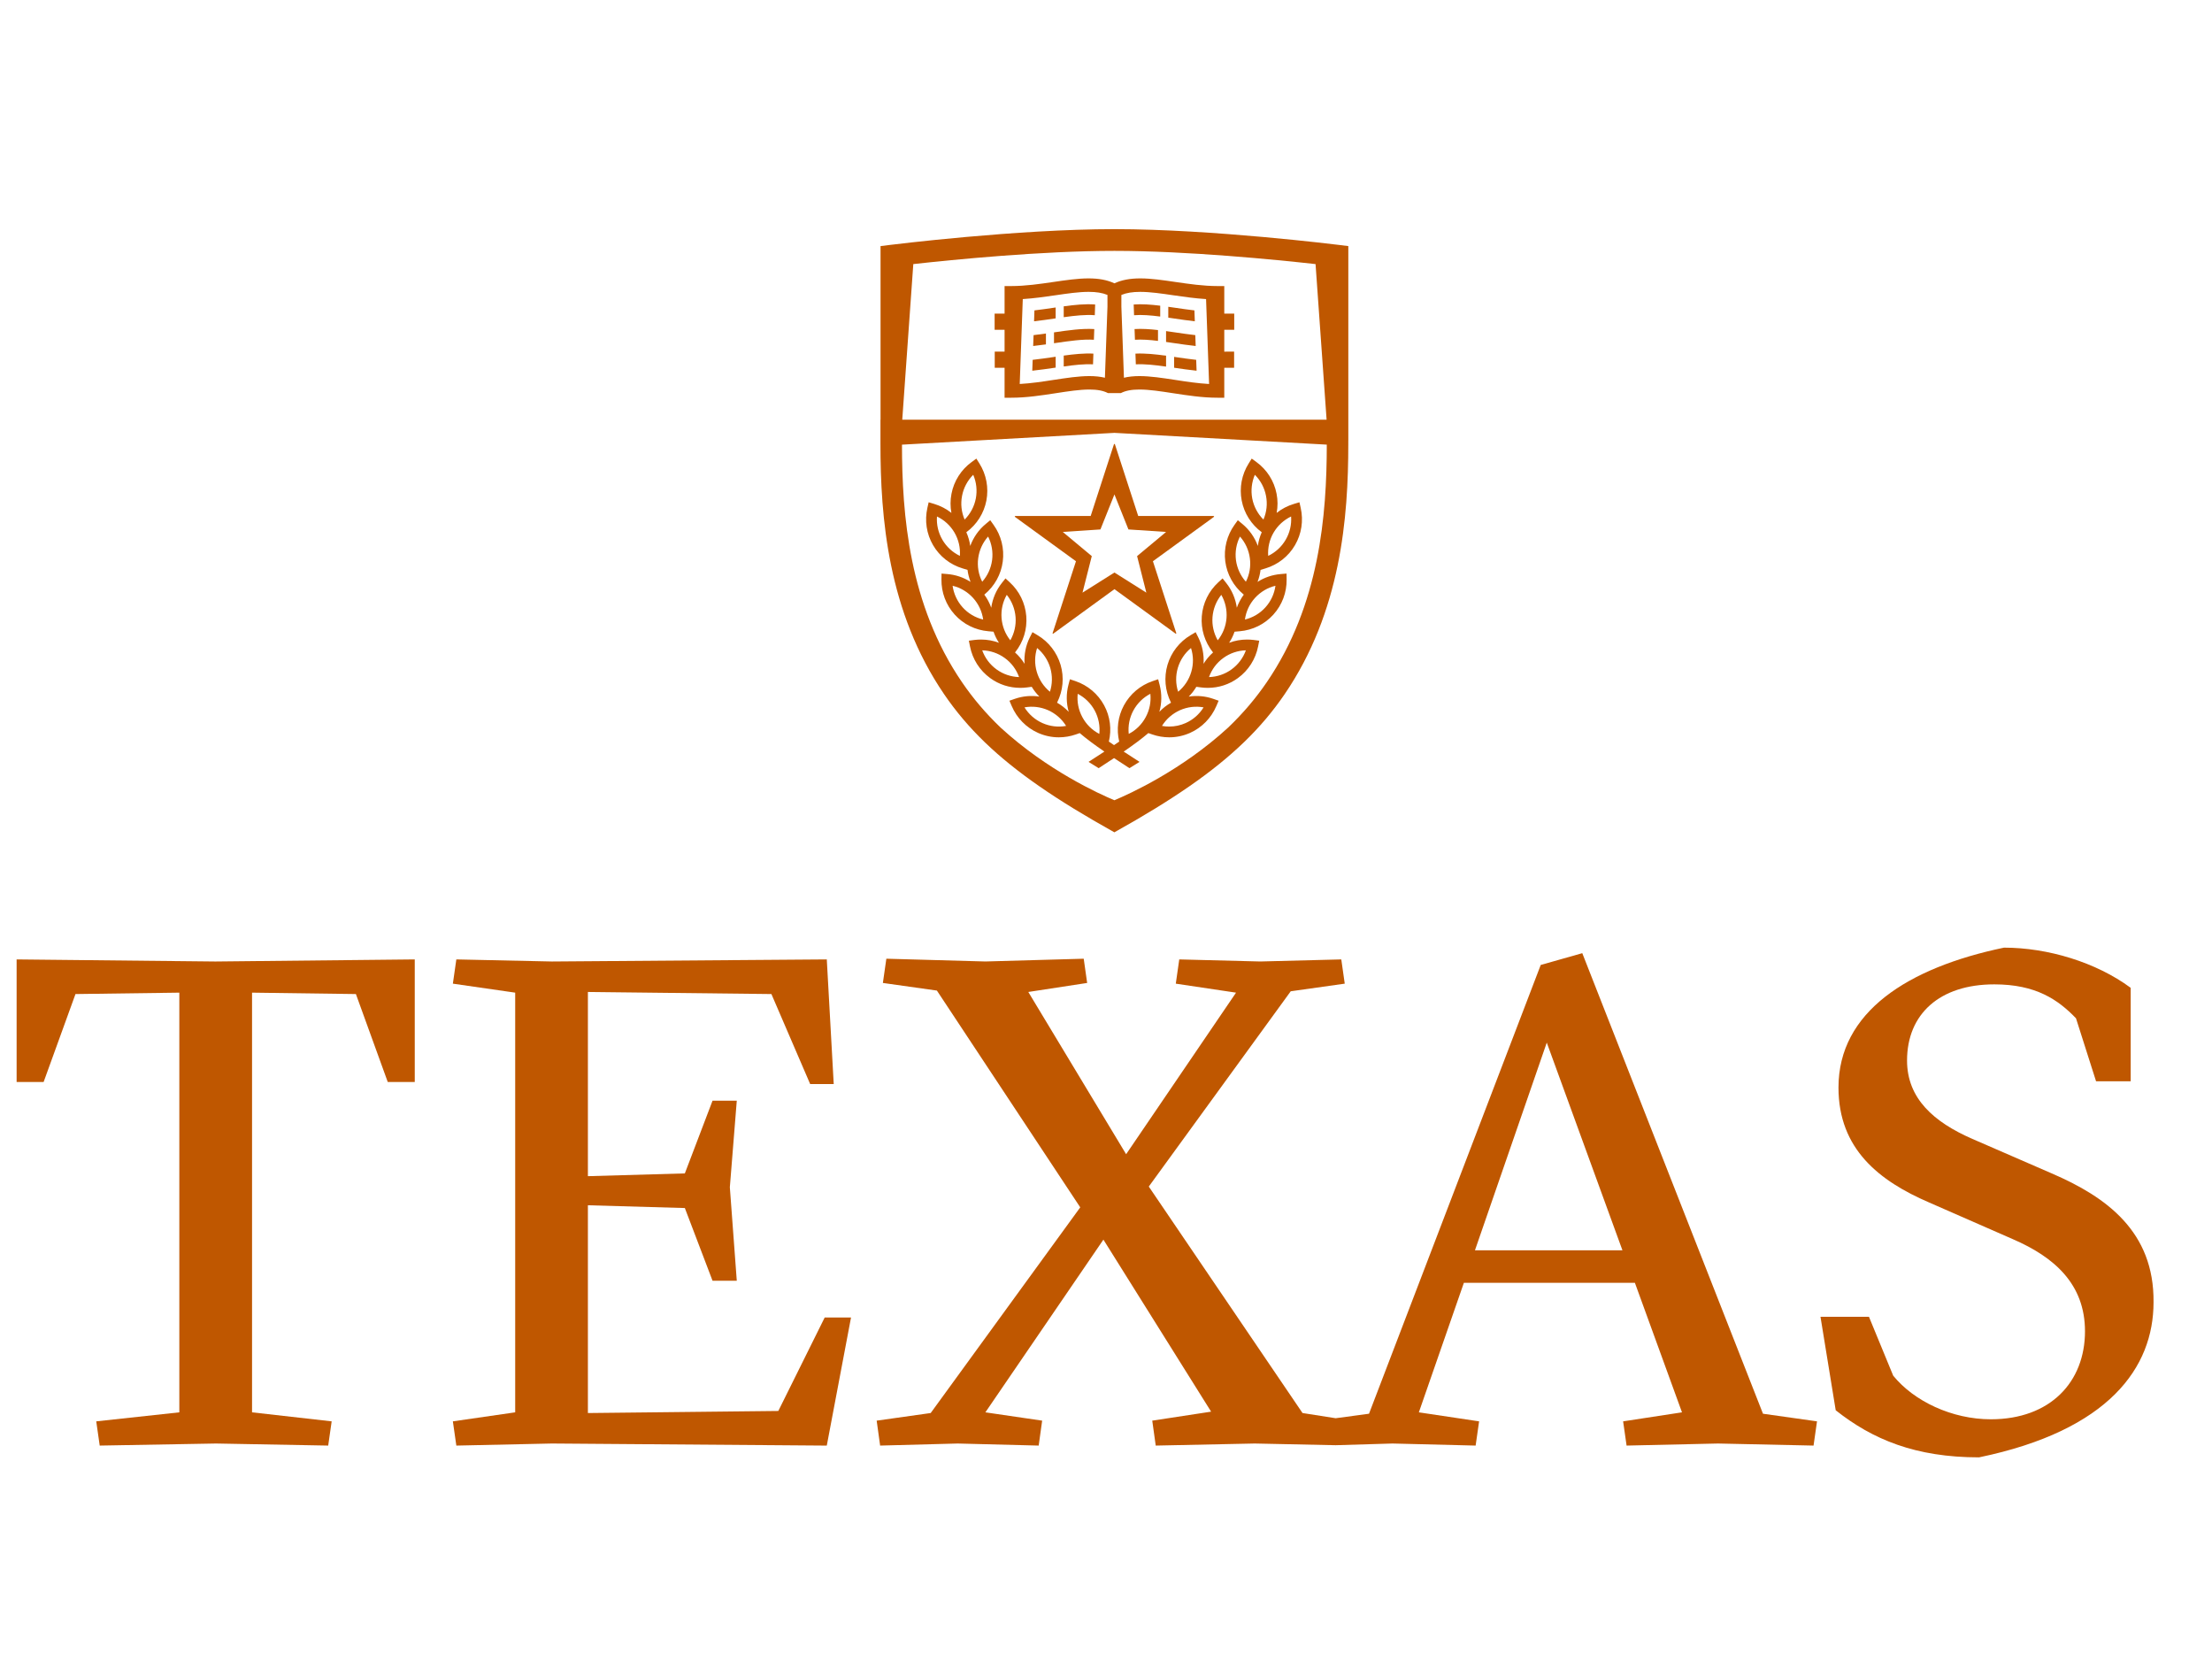
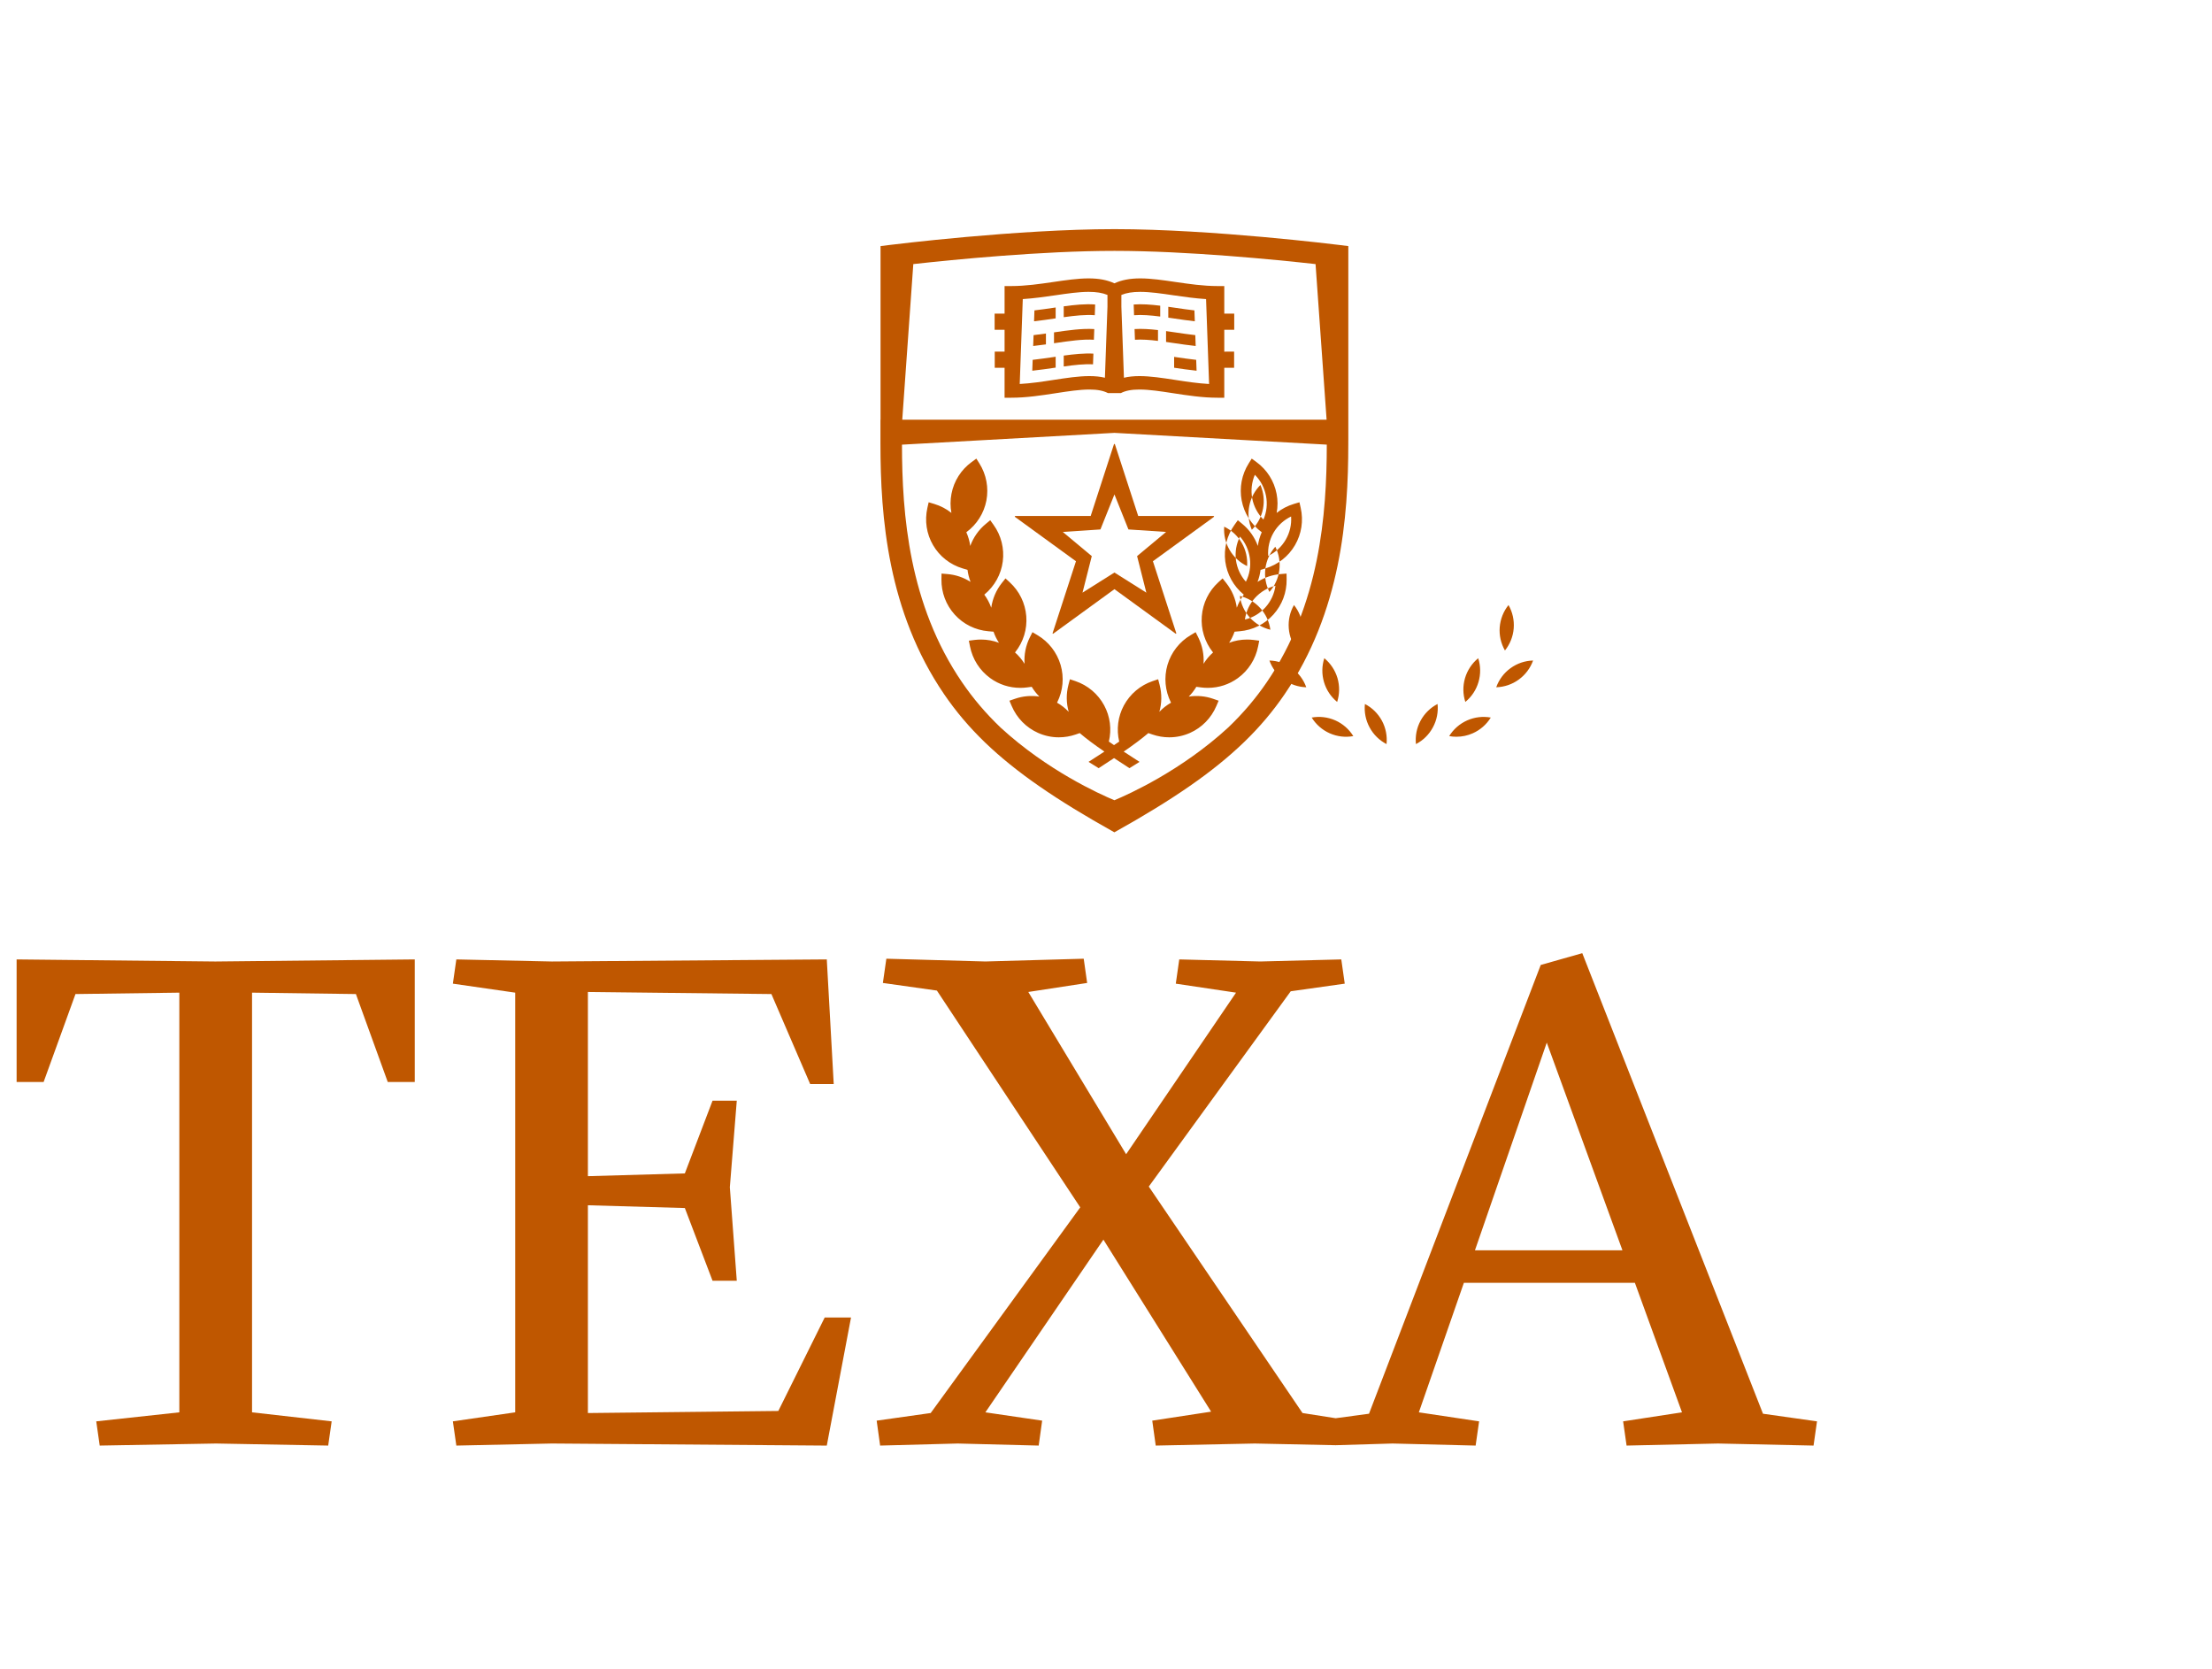
<svg xmlns="http://www.w3.org/2000/svg" viewBox="60 72 264 146" height="289.713" width="384" xml:space="preserve" id="svg2" version="1.1">
  <defs id="defs6">
    <clipPath id="clipPath20" clipPathUnits="userSpaceOnUse">
      <path id="path18" d="M 0,217.285 H 288 V 0 H 0 Z" />
    </clipPath>
  </defs>
  <g transform="matrix(1.333,0,0,-1.333,0,289.713)" id="g10">
    <path id="path12" style="fill:#bf5700;fill-opacity:1;fill-rule:nonzero;stroke:none" d="m 144.767,144.723 h 0.047 v 0.015 h -0.047 z" />
    <g id="g14">
      <g clip-path="url(#clipPath20)" id="g16">
        <g transform="translate(155.517,153.75)" id="g22">
          <path id="path24" style="fill:#bf5700;fill-opacity:1;fill-rule:nonzero;stroke:none" d="m 0,0 v 1.445 h -0.891 v 2.469 h -0.603 c -1.274,0 -2.541,0.186 -3.77,0.365 -1.119,0.164 -2.177,0.321 -3.154,0.321 -0.918,0 -1.678,-0.145 -2.309,-0.442 -0.63,0.297 -1.39,0.442 -2.308,0.442 -0.977,0 -2.035,-0.157 -3.154,-0.321 -1.227,-0.179 -2.497,-0.365 -3.772,-0.365 h -0.601 V 1.445 h -0.891 V 0 h 0.891 v -1.957 h -0.881 v -1.445 h 0.881 v -2.68 h 0.601 c 1.363,0 2.699,0.207 3.992,0.406 1.092,0.168 2.123,0.328 3.004,0.328 0.711,0 1.244,-0.103 1.658,-0.318 h 1.161 c 0.414,0.215 0.947,0.318 1.656,0.318 0.883,0 1.914,-0.16 3.006,-0.328 1.293,-0.199 2.63,-0.406 3.99,-0.406 h 0.603 v 2.68 h 0.881 v 1.445 H -0.891 V 0 Z m -16.152,-4.484 c -1,-0.157 -2.03,-0.311 -3.053,-0.368 l 0.273,7.6 c 0.998,0.065 1.971,0.201 2.916,0.34 1.077,0.158 2.092,0.307 2.981,0.307 0.691,0 1.236,-0.088 1.685,-0.276 V 2.064 l -0.228,-6.357 c -0.408,0.098 -0.863,0.148 -1.387,0.148 -0.973,0 -2.049,-0.166 -3.187,-0.339 m 10.851,0 c -1.138,0.173 -2.215,0.339 -3.189,0.339 -0.522,0 -0.977,-0.05 -1.385,-0.148 l -0.229,6.357 v 1.055 c 0.45,0.188 0.995,0.276 1.686,0.276 0.889,0 1.904,-0.149 2.981,-0.307 0.945,-0.139 1.917,-0.275 2.916,-0.34 l 0.271,-7.6 c -1.023,0.057 -2.051,0.211 -3.051,0.368" />
        </g>
        <g transform="translate(139.529,155.746)" id="g26">
          <path id="path28" style="fill:#bf5700;fill-opacity:1;fill-rule:nonzero;stroke:none" d="M 0,0 C -0.059,-0.008 -0.117,-0.018 -0.178,-0.025 -0.744,-0.109 -1.318,-0.193 -1.9,-0.26 l -0.034,-0.974 c 0.643,0.07 1.274,0.164 1.897,0.255 0.012,0.002 0.025,0.004 0.037,0.006 z" />
        </g>
        <g transform="translate(140.251,155.85)" id="g30">
          <path id="path32" style="fill:#bf5700;fill-opacity:1;fill-rule:nonzero;stroke:none" d="m 0,0 v -0.973 c 1.025,0.143 1.965,0.244 2.781,0.178 L 2.814,0.164 C 1.945,0.23 0.992,0.135 0,0" />
        </g>
        <g transform="translate(139.529,151.338)" id="g34">
          <path id="path36" style="fill:#bf5700;fill-opacity:1;fill-rule:nonzero;stroke:none" d="m 0,0 c -0.059,-0.01 -0.117,-0.018 -0.178,-0.027 -0.617,-0.09 -1.246,-0.182 -1.881,-0.252 l -0.035,-0.973 c 0.698,0.074 1.383,0.174 2.057,0.272 0.012,0.001 0.025,0.003 0.037,0.005 z" />
        </g>
        <g transform="translate(140.251,151.44)" id="g38">
          <path id="path40" style="fill:#bf5700;fill-opacity:1;fill-rule:nonzero;stroke:none" d="m 0,0 v -0.973 c 0.959,0.133 1.846,0.233 2.623,0.19 L 2.656,0.176 C 1.83,0.219 0.934,0.127 0,0" />
        </g>
        <g transform="translate(139.38,153.519)" id="g42">
          <path id="path44" style="fill:#bf5700;fill-opacity:1;fill-rule:nonzero;stroke:none" d="m 0,0 v -0.975 l 0.111,0.018 c 1.287,0.187 2.465,0.361 3.461,0.295 L 3.607,0.295 C 2.504,0.363 1.273,0.187 0,0" />
        </g>
        <g transform="translate(138.658,153.416)" id="g46">
          <path id="path48" style="fill:#bf5700;fill-opacity:1;fill-rule:nonzero;stroke:none" d="m 0,0 c -0.367,-0.053 -0.736,-0.102 -1.107,-0.145 l -0.036,-0.972 c 0.385,0.041 0.766,0.092 1.143,0.144 z" />
        </g>
        <g transform="translate(148.89,155.906)" id="g50">
          <path id="path52" style="fill:#bf5700;fill-opacity:1;fill-rule:nonzero;stroke:none" d="m 0,0 c -0.834,0.102 -1.637,0.164 -2.375,0.107 l 0.033,-0.959 C -1.645,-0.795 -0.855,-0.861 0,-0.971 Z" />
        </g>
        <g transform="translate(151.953,155.486)" id="g54">
          <path id="path56" style="fill:#bf5700;fill-opacity:1;fill-rule:nonzero;stroke:none" d="M 0,0 C -0.582,0.066 -1.156,0.15 -1.723,0.234 -1.93,0.264 -2.137,0.295 -2.34,0.322 V -0.65 c 0.156,-0.022 0.317,-0.045 0.477,-0.069 0.623,-0.092 1.254,-0.185 1.898,-0.256 z" />
        </g>
        <g transform="translate(148.691,153.725)" id="g58">
          <path id="path60" style="fill:#bf5700;fill-opacity:1;fill-rule:nonzero;stroke:none" d="m 0,0 c -0.732,0.084 -1.439,0.131 -2.098,0.09 l 0.035,-0.957 c 0.624,0.041 1.315,-0.01 2.063,-0.102 z" />
        </g>
        <g transform="translate(152.031,153.272)" id="g62">
          <path id="path64" style="fill:#bf5700;fill-opacity:1;fill-rule:nonzero;stroke:none" d="m 0,0 c -0.607,0.068 -1.209,0.156 -1.801,0.244 -0.275,0.039 -0.547,0.08 -0.816,0.117 v -0.972 c 0.222,-0.032 0.447,-0.065 0.676,-0.098 0.648,-0.096 1.306,-0.191 1.976,-0.264 z" />
        </g>
        <g transform="translate(150.136,150.352)" id="g66">
          <path id="path68" style="fill:#bf5700;fill-opacity:1;fill-rule:nonzero;stroke:none" d="M 0,0 C 0.658,-0.098 1.328,-0.193 2.01,-0.266 L 1.975,0.707 C 1.34,0.777 0.711,0.869 0.094,0.959 0.062,0.965 0.031,0.969 0,0.973 Z" />
        </g>
        <g transform="translate(149.414,151.428)" id="g70">
-           <path id="path72" style="fill:#bf5700;fill-opacity:1;fill-rule:nonzero;stroke:none" d="m 0,0 c -0.963,0.133 -1.889,0.23 -2.742,0.187 l 0.035,-0.958 C -1.906,-0.729 -0.992,-0.832 0,-0.973 Z" />
-         </g>
+           </g>
        <g transform="translate(135.902,136.99)" id="g74">
          <path id="path76" style="fill:#bf5700;fill-opacity:1;fill-rule:nonzero;stroke:none" d="m 0,0 v -0.002 l 5.445,-3.959 -2.097,-6.451 c 0.002,-0.012 0.007,-0.024 0.017,-0.031 0.01,-0.008 0.022,-0.008 0.033,-0.008 l 5.491,3.992 5.488,-3.99 c 0.012,-0.002 0.025,0 0.033,0.006 0.018,0.013 0.022,0.037 0.012,0.058 l -2.088,6.426 5.443,3.957 V 0 c 0.026,0.01 0.041,0.035 0.034,0.061 -0.008,0.023 -0.036,0.035 -0.063,0.027 V 0.09 h -6.73 L 8.938,6.492 H 8.936 C 8.936,6.52 8.914,6.543 8.889,6.543 8.863,6.543 8.844,6.52 8.844,6.492 H 8.84 L 6.762,0.09 H 0.029 L 0.027,0.086 C 0.002,0.096 -0.025,0.082 -0.033,0.059 -0.041,0.035 -0.027,0.008 0,0 m 7.635,-1.113 1.254,3.134 1.254,-3.134 3.371,-0.225 -2.596,-2.162 0.828,-3.271 -2.857,1.8 -2.858,-1.8 0.83,3.271 -2.595,2.162 z" />
        </g>
        <g transform="translate(158.308,132.387)" id="g78">
-           <path id="path80" style="fill:#bf5700;fill-opacity:1;fill-rule:nonzero;stroke:none" d="M 0,0 C 1.123,0.338 2.064,1.076 2.65,2.084 3.236,3.09 3.418,4.275 3.16,5.42 L 3.047,5.922 2.553,5.775 C 1.984,5.605 1.461,5.332 1.008,4.971 1.113,5.531 1.113,6.109 1.002,6.678 0.781,7.826 0.139,8.838 -0.807,9.527 L -1.225,9.832 -1.498,9.395 C -2.119,8.406 -2.342,7.227 -2.123,6.078 -1.904,4.937 -1.266,3.932 -0.328,3.24 -0.502,2.848 -0.619,2.436 -0.678,2.014 -0.955,2.775 -1.43,3.459 -2.07,3.986 L -2.469,4.316 -2.77,3.896 C -3.447,2.947 -3.74,1.783 -3.592,0.623 c 0.153,-1.154 0.733,-2.205 1.637,-2.953 l 0.021,-0.014 c -0.265,-0.361 -0.474,-0.754 -0.625,-1.172 -0.113,0.803 -0.437,1.569 -0.955,2.219 l -0.32,0.404 -0.381,-0.349 c -0.861,-0.789 -1.387,-1.865 -1.48,-3.033 -0.092,-1.162 0.261,-2.307 0.99,-3.225 l 0.019,-0.023 c -0.335,-0.295 -0.621,-0.639 -0.853,-1.016 0.055,0.812 -0.104,1.629 -0.475,2.371 l -0.232,0.461 -0.443,-0.264 c -1.006,-0.595 -1.745,-1.541 -2.077,-2.662 -0.328,-1.121 -0.22,-2.312 0.303,-3.361 l 0.014,-0.026 c -0.389,-0.22 -0.739,-0.496 -1.045,-0.818 0.221,0.783 0.234,1.615 0.023,2.416 l -0.131,0.5 -0.488,-0.164 c -1.105,-0.375 -2.021,-1.148 -2.58,-2.178 -0.535,-0.992 -0.68,-2.142 -0.42,-3.238 -0.146,-0.102 -0.301,-0.207 -0.463,-0.316 -0.16,0.109 -0.314,0.214 -0.463,0.316 0.262,1.096 0.118,2.246 -0.42,3.24 -0.556,1.028 -1.472,1.801 -2.58,2.176 l -0.488,0.164 -0.131,-0.5 c -0.211,-0.801 -0.197,-1.633 0.024,-2.416 -0.305,0.322 -0.655,0.598 -1.043,0.818 l 0.011,0.026 c 0.526,1.049 0.633,2.24 0.305,3.361 -0.334,1.121 -1.07,2.067 -2.076,2.662 l -0.443,0.264 -0.233,-0.461 c -0.373,-0.742 -0.529,-1.559 -0.474,-2.371 -0.235,0.379 -0.52,0.721 -0.854,1.016 L -22.4,-7.5 c 0.73,0.918 1.082,2.063 0.99,3.227 -0.094,1.166 -0.619,2.242 -1.481,3.031 l -0.38,0.349 -0.321,-0.404 c -0.517,-0.65 -0.84,-1.416 -0.955,-2.219 -0.148,0.418 -0.357,0.811 -0.623,1.172 l 0.022,0.014 c 0.902,0.748 1.484,1.799 1.634,2.953 0.151,1.16 -0.142,2.324 -0.822,3.273 l -0.301,0.42 -0.396,-0.33 c -0.641,-0.527 -1.115,-1.211 -1.393,-1.974 -0.058,0.424 -0.176,0.836 -0.351,1.228 0.939,0.692 1.576,1.697 1.797,2.838 0.216,1.151 -0.004,2.328 -0.625,3.317 l -0.276,0.437 -0.416,-0.305 c -0.947,-0.689 -1.59,-1.701 -1.81,-2.847 -0.11,-0.571 -0.112,-1.149 -0.006,-1.709 -0.453,0.361 -0.977,0.634 -1.543,0.804 L -30.15,5.922 -30.264,5.42 C -30.521,4.275 -30.342,3.09 -29.756,2.084 -29.17,1.076 -28.229,0.338 -27.105,0 l 0.435,-0.131 c 0.045,-0.365 0.137,-0.726 0.27,-1.074 -0.623,0.398 -1.334,0.641 -2.084,0.701 l -0.514,0.043 -0.008,-0.518 c -0.015,-1.171 0.406,-2.291 1.188,-3.154 0.781,-0.865 1.855,-1.394 3.023,-1.492 l 0.453,-0.039 c 0.119,-0.35 0.283,-0.684 0.485,-0.992 -0.508,0.189 -1.045,0.289 -1.598,0.289 -0.195,0 -0.391,-0.012 -0.584,-0.035 l -0.512,-0.067 0.1,-0.504 c 0.226,-1.152 0.871,-2.162 1.814,-2.847 0.783,-0.571 1.715,-0.871 2.69,-0.871 0.191,0 0.385,0.011 0.574,0.035 l 0.451,0.058 c 0.192,-0.318 0.42,-0.609 0.682,-0.873 -0.731,0.11 -1.483,0.045 -2.19,-0.201 l -0.488,-0.17 0.203,-0.474 c 0.459,-1.077 1.299,-1.934 2.361,-2.407 0.592,-0.263 1.217,-0.396 1.86,-0.396 0.514,0 1.021,0.086 1.51,0.254 l 0.359,0.125 c 0.6,-0.51 1.277,-1.018 2.209,-1.656 -0.426,-0.28 -0.895,-0.586 -1.42,-0.922 l 0.906,-0.563 c 0.512,0.33 0.965,0.627 1.377,0.902 0.414,-0.275 0.867,-0.572 1.379,-0.902 l 0.904,0.563 c -0.523,0.336 -0.994,0.642 -1.418,0.922 0.93,0.638 1.608,1.146 2.208,1.656 l 0.361,-0.125 c 0.488,-0.168 0.994,-0.254 1.508,-0.254 0.644,0 1.269,0.133 1.859,0.394 1.065,0.475 1.902,1.332 2.361,2.409 l 0.204,0.474 -0.489,0.17 c -0.707,0.246 -1.457,0.311 -2.187,0.199 0.261,0.264 0.49,0.557 0.679,0.875 l 0.452,-0.058 c 0.191,-0.024 0.382,-0.035 0.574,-0.035 h 0.002 c 0.972,0 1.904,0.3 2.689,0.871 0.944,0.685 1.588,1.695 1.815,2.847 l 0.099,0.504 -0.511,0.067 c -0.194,0.023 -0.391,0.035 -0.586,0.035 -0.551,0 -1.09,-0.1 -1.598,-0.289 0.201,0.308 0.365,0.642 0.486,0.992 l 0.451,0.039 c 1.17,0.098 2.243,0.627 3.024,1.492 0.781,0.863 1.203,1.983 1.187,3.154 L 1.893,-0.461 1.379,-0.504 c -0.748,-0.06 -1.461,-0.303 -2.082,-0.701 0.133,0.348 0.223,0.709 0.269,1.074 z m -25.715,0.912 c 0.096,0.727 0.406,1.399 0.887,1.942 0.326,-0.649 0.453,-1.379 0.359,-2.106 -0.095,-0.725 -0.404,-1.398 -0.886,-1.939 -0.329,0.646 -0.456,1.377 -0.36,2.103 m -1.445,5.586 c 0.139,0.721 0.488,1.373 1,1.885 0.287,-0.666 0.369,-1.403 0.232,-2.123 -0.138,-0.719 -0.488,-1.373 -1.002,-1.887 -0.289,0.668 -0.371,1.404 -0.23,2.125 m -0.194,-5.375 c -0.654,0.313 -1.201,0.813 -1.568,1.445 -0.369,0.633 -0.535,1.356 -0.484,2.082 0.652,-0.312 1.199,-0.81 1.57,-1.445 0.367,-0.633 0.533,-1.355 0.482,-2.082 m 0.25,-4.611 c -0.49,0.541 -0.802,1.217 -0.902,1.935 0.703,-0.166 1.34,-0.545 1.834,-1.09 0.49,-0.539 0.803,-1.212 0.902,-1.933 -0.705,0.17 -1.343,0.545 -1.834,1.088 m 3.948,1.123 c 0.453,-0.567 0.726,-1.252 0.787,-1.985 0.057,-0.732 -0.11,-1.453 -0.469,-2.084 -0.455,0.567 -0.728,1.256 -0.785,1.989 -0.057,0.73 0.107,1.453 0.467,2.08 m -0.916,-6.674 c -0.594,0.43 -1.037,1.023 -1.283,1.707 0.728,-0.02 1.423,-0.254 2.017,-0.686 0.594,-0.427 1.037,-1.021 1.283,-1.709 -0.73,0.024 -1.425,0.258 -2.017,0.688 m 7.267,-2.184 c 0.643,-0.332 1.172,-0.851 1.522,-1.496 0.347,-0.646 0.488,-1.375 0.414,-2.095 -0.645,0.335 -1.174,0.855 -1.52,1.5 -0.349,0.646 -0.49,1.373 -0.416,2.091 m -3.664,1.965 c -0.207,0.703 -0.195,1.446 0.028,2.133 0.558,-0.459 0.97,-1.074 1.179,-1.779 0.205,-0.705 0.194,-1.446 -0.029,-2.135 -0.561,0.461 -0.973,1.078 -1.178,1.781 m 0.508,-4.586 c -0.668,0.297 -1.226,0.789 -1.609,1.406 0.711,0.129 1.447,0.043 2.119,-0.255 0.668,-0.299 1.224,-0.786 1.607,-1.405 -0.713,-0.131 -1.449,-0.043 -2.117,0.254 m 8.137,1.121 c 0.351,0.649 0.881,1.168 1.523,1.5 0.074,-0.718 -0.066,-1.445 -0.416,-2.091 -0.344,-0.645 -0.873,-1.165 -1.519,-1.5 -0.075,0.72 0.066,1.449 0.412,2.091 m 6.289,0.285 c -0.383,-0.617 -0.94,-1.109 -1.61,-1.406 -0.464,-0.207 -0.959,-0.312 -1.466,-0.312 -0.219,0 -0.436,0.017 -0.649,0.058 0.383,0.619 0.94,1.106 1.608,1.405 0.67,0.298 1.406,0.384 2.117,0.255 m -1.102,3.178 c -0.205,-0.701 -0.615,-1.318 -1.177,-1.779 -0.223,0.689 -0.235,1.43 -0.028,2.133 0.209,0.705 0.621,1.322 1.18,1.781 0.223,-0.687 0.232,-1.43 0.025,-2.135 m 1.901,4.908 c 0.06,0.735 0.334,1.42 0.787,1.987 0.359,-0.627 0.523,-1.35 0.467,-2.082 -0.057,-0.731 -0.331,-1.42 -0.786,-1.987 -0.359,0.631 -0.525,1.352 -0.468,2.082 m 1.703,-4.687 c -0.592,-0.43 -1.287,-0.664 -2.016,-0.688 0.246,0.688 0.688,1.282 1.281,1.709 0.594,0.432 1.291,0.666 2.02,0.686 -0.248,-0.684 -0.691,-1.277 -1.285,-1.707 M 2.301,4.65 C 2.352,3.924 2.186,3.201 1.816,2.568 1.449,1.936 0.904,1.436 0.25,1.123 0.199,1.85 0.363,2.572 0.732,3.205 1.104,3.84 1.648,4.338 2.301,4.65 M -1.178,6.258 C -1.314,6.98 -1.23,7.717 -0.945,8.383 -0.432,7.871 -0.082,7.217 0.055,6.496 0.195,5.777 0.113,5.041 -0.176,4.373 -0.689,4.887 -1.039,5.541 -1.178,6.258 M -2.637,0.746 C -2.73,1.475 -2.604,2.205 -2.277,2.854 -1.795,2.311 -1.486,1.639 -1.391,0.91 -1.293,0.186 -1.42,-0.545 -1.748,-1.191 -2.23,-0.65 -2.541,0.023 -2.637,0.746 m 2.635,-4.234 c -0.49,-0.543 -1.127,-0.918 -1.832,-1.088 0.1,0.721 0.41,1.394 0.9,1.933 0.497,0.545 1.133,0.924 1.834,1.09 -0.099,-0.718 -0.41,-1.394 -0.902,-1.935" />
+           <path id="path80" style="fill:#bf5700;fill-opacity:1;fill-rule:nonzero;stroke:none" d="M 0,0 C 1.123,0.338 2.064,1.076 2.65,2.084 3.236,3.09 3.418,4.275 3.16,5.42 L 3.047,5.922 2.553,5.775 C 1.984,5.605 1.461,5.332 1.008,4.971 1.113,5.531 1.113,6.109 1.002,6.678 0.781,7.826 0.139,8.838 -0.807,9.527 L -1.225,9.832 -1.498,9.395 C -2.119,8.406 -2.342,7.227 -2.123,6.078 -1.904,4.937 -1.266,3.932 -0.328,3.24 -0.502,2.848 -0.619,2.436 -0.678,2.014 -0.955,2.775 -1.43,3.459 -2.07,3.986 L -2.469,4.316 -2.77,3.896 C -3.447,2.947 -3.74,1.783 -3.592,0.623 c 0.153,-1.154 0.733,-2.205 1.637,-2.953 l 0.021,-0.014 c -0.265,-0.361 -0.474,-0.754 -0.625,-1.172 -0.113,0.803 -0.437,1.569 -0.955,2.219 l -0.32,0.404 -0.381,-0.349 c -0.861,-0.789 -1.387,-1.865 -1.48,-3.033 -0.092,-1.162 0.261,-2.307 0.99,-3.225 l 0.019,-0.023 c -0.335,-0.295 -0.621,-0.639 -0.853,-1.016 0.055,0.812 -0.104,1.629 -0.475,2.371 l -0.232,0.461 -0.443,-0.264 c -1.006,-0.595 -1.745,-1.541 -2.077,-2.662 -0.328,-1.121 -0.22,-2.312 0.303,-3.361 l 0.014,-0.026 c -0.389,-0.22 -0.739,-0.496 -1.045,-0.818 0.221,0.783 0.234,1.615 0.023,2.416 l -0.131,0.5 -0.488,-0.164 c -1.105,-0.375 -2.021,-1.148 -2.58,-2.178 -0.535,-0.992 -0.68,-2.142 -0.42,-3.238 -0.146,-0.102 -0.301,-0.207 -0.463,-0.316 -0.16,0.109 -0.314,0.214 -0.463,0.316 0.262,1.096 0.118,2.246 -0.42,3.24 -0.556,1.028 -1.472,1.801 -2.58,2.176 l -0.488,0.164 -0.131,-0.5 c -0.211,-0.801 -0.197,-1.633 0.024,-2.416 -0.305,0.322 -0.655,0.598 -1.043,0.818 l 0.011,0.026 c 0.526,1.049 0.633,2.24 0.305,3.361 -0.334,1.121 -1.07,2.067 -2.076,2.662 l -0.443,0.264 -0.233,-0.461 c -0.373,-0.742 -0.529,-1.559 -0.474,-2.371 -0.235,0.379 -0.52,0.721 -0.854,1.016 L -22.4,-7.5 c 0.73,0.918 1.082,2.063 0.99,3.227 -0.094,1.166 -0.619,2.242 -1.481,3.031 l -0.38,0.349 -0.321,-0.404 c -0.517,-0.65 -0.84,-1.416 -0.955,-2.219 -0.148,0.418 -0.357,0.811 -0.623,1.172 l 0.022,0.014 c 0.902,0.748 1.484,1.799 1.634,2.953 0.151,1.16 -0.142,2.324 -0.822,3.273 l -0.301,0.42 -0.396,-0.33 c -0.641,-0.527 -1.115,-1.211 -1.393,-1.974 -0.058,0.424 -0.176,0.836 -0.351,1.228 0.939,0.692 1.576,1.697 1.797,2.838 0.216,1.151 -0.004,2.328 -0.625,3.317 l -0.276,0.437 -0.416,-0.305 c -0.947,-0.689 -1.59,-1.701 -1.81,-2.847 -0.11,-0.571 -0.112,-1.149 -0.006,-1.709 -0.453,0.361 -0.977,0.634 -1.543,0.804 L -30.15,5.922 -30.264,5.42 C -30.521,4.275 -30.342,3.09 -29.756,2.084 -29.17,1.076 -28.229,0.338 -27.105,0 l 0.435,-0.131 c 0.045,-0.365 0.137,-0.726 0.27,-1.074 -0.623,0.398 -1.334,0.641 -2.084,0.701 l -0.514,0.043 -0.008,-0.518 c -0.015,-1.171 0.406,-2.291 1.188,-3.154 0.781,-0.865 1.855,-1.394 3.023,-1.492 l 0.453,-0.039 c 0.119,-0.35 0.283,-0.684 0.485,-0.992 -0.508,0.189 -1.045,0.289 -1.598,0.289 -0.195,0 -0.391,-0.012 -0.584,-0.035 l -0.512,-0.067 0.1,-0.504 c 0.226,-1.152 0.871,-2.162 1.814,-2.847 0.783,-0.571 1.715,-0.871 2.69,-0.871 0.191,0 0.385,0.011 0.574,0.035 l 0.451,0.058 c 0.192,-0.318 0.42,-0.609 0.682,-0.873 -0.731,0.11 -1.483,0.045 -2.19,-0.201 l -0.488,-0.17 0.203,-0.474 c 0.459,-1.077 1.299,-1.934 2.361,-2.407 0.592,-0.263 1.217,-0.396 1.86,-0.396 0.514,0 1.021,0.086 1.51,0.254 l 0.359,0.125 c 0.6,-0.51 1.277,-1.018 2.209,-1.656 -0.426,-0.28 -0.895,-0.586 -1.42,-0.922 l 0.906,-0.563 c 0.512,0.33 0.965,0.627 1.377,0.902 0.414,-0.275 0.867,-0.572 1.379,-0.902 l 0.904,0.563 c -0.523,0.336 -0.994,0.642 -1.418,0.922 0.93,0.638 1.608,1.146 2.208,1.656 l 0.361,-0.125 c 0.488,-0.168 0.994,-0.254 1.508,-0.254 0.644,0 1.269,0.133 1.859,0.394 1.065,0.475 1.902,1.332 2.361,2.409 l 0.204,0.474 -0.489,0.17 c -0.707,0.246 -1.457,0.311 -2.187,0.199 0.261,0.264 0.49,0.557 0.679,0.875 l 0.452,-0.058 c 0.191,-0.024 0.382,-0.035 0.574,-0.035 h 0.002 c 0.972,0 1.904,0.3 2.689,0.871 0.944,0.685 1.588,1.695 1.815,2.847 l 0.099,0.504 -0.511,0.067 c -0.194,0.023 -0.391,0.035 -0.586,0.035 -0.551,0 -1.09,-0.1 -1.598,-0.289 0.201,0.308 0.365,0.642 0.486,0.992 l 0.451,0.039 c 1.17,0.098 2.243,0.627 3.024,1.492 0.781,0.863 1.203,1.983 1.187,3.154 L 1.893,-0.461 1.379,-0.504 c -0.748,-0.06 -1.461,-0.303 -2.082,-0.701 0.133,0.348 0.223,0.709 0.269,1.074 z c 0.096,0.727 0.406,1.399 0.887,1.942 0.326,-0.649 0.453,-1.379 0.359,-2.106 -0.095,-0.725 -0.404,-1.398 -0.886,-1.939 -0.329,0.646 -0.456,1.377 -0.36,2.103 m -1.445,5.586 c 0.139,0.721 0.488,1.373 1,1.885 0.287,-0.666 0.369,-1.403 0.232,-2.123 -0.138,-0.719 -0.488,-1.373 -1.002,-1.887 -0.289,0.668 -0.371,1.404 -0.23,2.125 m -0.194,-5.375 c -0.654,0.313 -1.201,0.813 -1.568,1.445 -0.369,0.633 -0.535,1.356 -0.484,2.082 0.652,-0.312 1.199,-0.81 1.57,-1.445 0.367,-0.633 0.533,-1.355 0.482,-2.082 m 0.25,-4.611 c -0.49,0.541 -0.802,1.217 -0.902,1.935 0.703,-0.166 1.34,-0.545 1.834,-1.09 0.49,-0.539 0.803,-1.212 0.902,-1.933 -0.705,0.17 -1.343,0.545 -1.834,1.088 m 3.948,1.123 c 0.453,-0.567 0.726,-1.252 0.787,-1.985 0.057,-0.732 -0.11,-1.453 -0.469,-2.084 -0.455,0.567 -0.728,1.256 -0.785,1.989 -0.057,0.73 0.107,1.453 0.467,2.08 m -0.916,-6.674 c -0.594,0.43 -1.037,1.023 -1.283,1.707 0.728,-0.02 1.423,-0.254 2.017,-0.686 0.594,-0.427 1.037,-1.021 1.283,-1.709 -0.73,0.024 -1.425,0.258 -2.017,0.688 m 7.267,-2.184 c 0.643,-0.332 1.172,-0.851 1.522,-1.496 0.347,-0.646 0.488,-1.375 0.414,-2.095 -0.645,0.335 -1.174,0.855 -1.52,1.5 -0.349,0.646 -0.49,1.373 -0.416,2.091 m -3.664,1.965 c -0.207,0.703 -0.195,1.446 0.028,2.133 0.558,-0.459 0.97,-1.074 1.179,-1.779 0.205,-0.705 0.194,-1.446 -0.029,-2.135 -0.561,0.461 -0.973,1.078 -1.178,1.781 m 0.508,-4.586 c -0.668,0.297 -1.226,0.789 -1.609,1.406 0.711,0.129 1.447,0.043 2.119,-0.255 0.668,-0.299 1.224,-0.786 1.607,-1.405 -0.713,-0.131 -1.449,-0.043 -2.117,0.254 m 8.137,1.121 c 0.351,0.649 0.881,1.168 1.523,1.5 0.074,-0.718 -0.066,-1.445 -0.416,-2.091 -0.344,-0.645 -0.873,-1.165 -1.519,-1.5 -0.075,0.72 0.066,1.449 0.412,2.091 m 6.289,0.285 c -0.383,-0.617 -0.94,-1.109 -1.61,-1.406 -0.464,-0.207 -0.959,-0.312 -1.466,-0.312 -0.219,0 -0.436,0.017 -0.649,0.058 0.383,0.619 0.94,1.106 1.608,1.405 0.67,0.298 1.406,0.384 2.117,0.255 m -1.102,3.178 c -0.205,-0.701 -0.615,-1.318 -1.177,-1.779 -0.223,0.689 -0.235,1.43 -0.028,2.133 0.209,0.705 0.621,1.322 1.18,1.781 0.223,-0.687 0.232,-1.43 0.025,-2.135 m 1.901,4.908 c 0.06,0.735 0.334,1.42 0.787,1.987 0.359,-0.627 0.523,-1.35 0.467,-2.082 -0.057,-0.731 -0.331,-1.42 -0.786,-1.987 -0.359,0.631 -0.525,1.352 -0.468,2.082 m 1.703,-4.687 c -0.592,-0.43 -1.287,-0.664 -2.016,-0.688 0.246,0.688 0.688,1.282 1.281,1.709 0.594,0.432 1.291,0.666 2.02,0.686 -0.248,-0.684 -0.691,-1.277 -1.285,-1.707 M 2.301,4.65 C 2.352,3.924 2.186,3.201 1.816,2.568 1.449,1.936 0.904,1.436 0.25,1.123 0.199,1.85 0.363,2.572 0.732,3.205 1.104,3.84 1.648,4.338 2.301,4.65 M -1.178,6.258 C -1.314,6.98 -1.23,7.717 -0.945,8.383 -0.432,7.871 -0.082,7.217 0.055,6.496 0.195,5.777 0.113,5.041 -0.176,4.373 -0.689,4.887 -1.039,5.541 -1.178,6.258 M -2.637,0.746 C -2.73,1.475 -2.604,2.205 -2.277,2.854 -1.795,2.311 -1.486,1.639 -1.391,0.91 -1.293,0.186 -1.42,-0.545 -1.748,-1.191 -2.23,-0.65 -2.541,0.023 -2.637,0.746 m 2.635,-4.234 c -0.49,-0.543 -1.127,-0.918 -1.832,-1.088 0.1,0.721 0.41,1.394 0.9,1.933 0.497,0.545 1.133,0.924 1.834,1.09 -0.099,-0.718 -0.41,-1.394 -0.902,-1.935" />
        </g>
        <g transform="translate(165.732,161.242)" id="g82">
          <path id="path84" style="fill:#bf5700;fill-opacity:1;fill-rule:nonzero;stroke:none" d="m 0,0 -0.844,0.105 c -0.111,0.014 -11.344,1.413 -20.092,1.413 h -0.005 -0.006 c -8.748,0 -19.979,-1.399 -20.092,-1.413 L -41.882,0 v -15.541 h -0.008 v -2.168 c 0,-6.547 0.649,-15.008 5.706,-22.416 1.043,-1.525 2.229,-2.932 3.647,-4.301 v -0.002 c 0.01,-0.008 0.017,-0.015 0.027,-0.023 2.744,-2.641 6.371,-5.133 11.559,-8.024 v -0.007 c 0.002,0.003 0.004,0.003 0.006,0.003 0.002,0 0.002,0 0.004,-0.003 v 0.007 c 5.187,2.891 8.814,5.383 11.558,8.024 0.01,0.008 0.02,0.015 0.028,0.023 v 0.002 c 1.419,1.369 2.603,2.776 3.646,4.301 5.059,7.408 5.707,15.869 5.707,22.416 V -17.4 H 0 Z m -38.949,-1.611 c 3.535,0.392 11.484,1.183 18.008,1.183 6.523,0 14.47,-0.791 18.007,-1.183 l 0.989,-13.93 h -18.996 -18.997 z m 31.65,-37.426 c -0.982,-1.436 -2.105,-2.768 -3.459,-4.063 -4.178,-3.838 -8.867,-5.957 -10.187,-6.507 -1.323,0.55 -6.012,2.669 -10.19,6.507 -1.353,1.295 -2.476,2.627 -3.457,4.063 -4.744,6.947 -5.367,15.002 -5.371,21.262 h 0.006 l 19.016,1.056 19.013,-1.054 c -0.006,-6.26 -0.627,-14.317 -5.371,-21.264" />
        </g>
        <g transform="translate(46.499,97.385)" id="g86">
          <path id="path88" style="fill:#bf5700;fill-opacity:1;fill-rule:nonzero;stroke:none" d="m 0,0 v -10.973 h 2.417 l 2.853,7.873 9.298,0.125 v -37.57 l -7.439,-0.807 0.31,-2.169 10.415,0.185 10.043,-0.185 0.31,2.169 -7.129,0.807 v 37.57 l 9.299,-0.125 2.852,-7.873 h 2.418 L 35.647,0 17.793,-0.186 Z" />
        </g>
        <g transform="translate(114.697,56.963)" id="g90">
          <path id="path92" style="fill:#bf5700;fill-opacity:1;fill-rule:nonzero;stroke:none" d="m 0,0 -17.049,-0.186 v 18.6 l 8.68,-0.248 2.48,-6.51 h 2.17 l -0.621,8.369 0.621,7.75 h -2.17 l -2.48,-6.509 -8.68,-0.248 v 16.49 l 16.43,-0.186 3.471,-8.058 h 2.109 l -0.621,11.158 -24.612,-0.186 -8.556,0.186 -0.311,-2.17 5.58,-0.805 v -37.57 l -5.58,-0.807 0.311,-2.17 8.556,0.186 L 4.34,-3.1 6.51,8.369 H 4.154 Z" />
        </g>
        <g transform="translate(177.07,71.346)" id="g94">
          <path id="path96" style="fill:#bf5700;fill-opacity:1;fill-rule:nonzero;stroke:none" d="M 0,0 6.43,18.592 13.205,0 Z m 9.609,26.598 -3.72,-1.055 -15.375,-40.174 -2.987,-0.402 -2.966,0.465 -13.764,20.273 12.709,17.482 4.836,0.682 -0.309,2.17 -7.254,-0.185 -7.254,0.185 -0.31,-2.17 5.394,-0.805 -9.841,-14.464 -8.758,14.525 5.269,0.807 -0.308,2.17 -8.805,-0.248 -8.866,0.248 -0.311,-2.17 4.837,-0.682 12.834,-19.406 -13.39,-18.412 -4.837,-0.682 0.31,-2.232 6.944,0.185 7.252,-0.185 0.311,2.232 -5.084,0.744 10.568,15.461 9.643,-15.4 -5.27,-0.805 0.311,-2.232 8.865,0.185 7.244,-0.152 5.094,0.152 7.44,-0.185 0.31,2.169 -5.394,0.807 4.031,11.594 H 14.32 l 4.217,-11.594 -5.271,-0.807 0.31,-2.169 8.184,0.185 8.556,-0.185 0.309,2.169 -4.836,0.682 z" />
        </g>
        <g transform="translate(228.714,78.228)" id="g98">
-           <path id="path100" style="fill:#bf5700;fill-opacity:1;fill-rule:nonzero;stroke:none" d="m 0,0 -7.131,3.1 c -3.408,1.488 -5.826,3.595 -5.826,7.005 0,4.155 2.914,6.819 7.811,6.819 3.72,0 5.705,-1.363 7.316,-3.037 L 3.967,8.246 h 3.099 v 8.369 c -3.099,2.293 -7.439,3.596 -11.343,3.596 -8.619,-1.799 -14.819,-5.766 -14.819,-12.524 0,-5.517 3.658,-8.369 8.121,-10.291 l 7.502,-3.287 c 3.721,-1.611 6.448,-4.029 6.448,-8.244 0,-4.527 -3.1,-7.875 -8.43,-7.875 -3.473,0 -6.883,1.614 -8.742,3.906 l -2.17,5.27 h -4.34 l 1.363,-8.369 c 3.287,-2.604 7.131,-4.215 12.834,-4.215 11.655,2.416 15.623,8.059 15.623,13.887 C 9.176,-5.209 4.896,-2.107 0,0" />
-         </g>
+           </g>
      </g>
    </g>
  </g>
</svg>